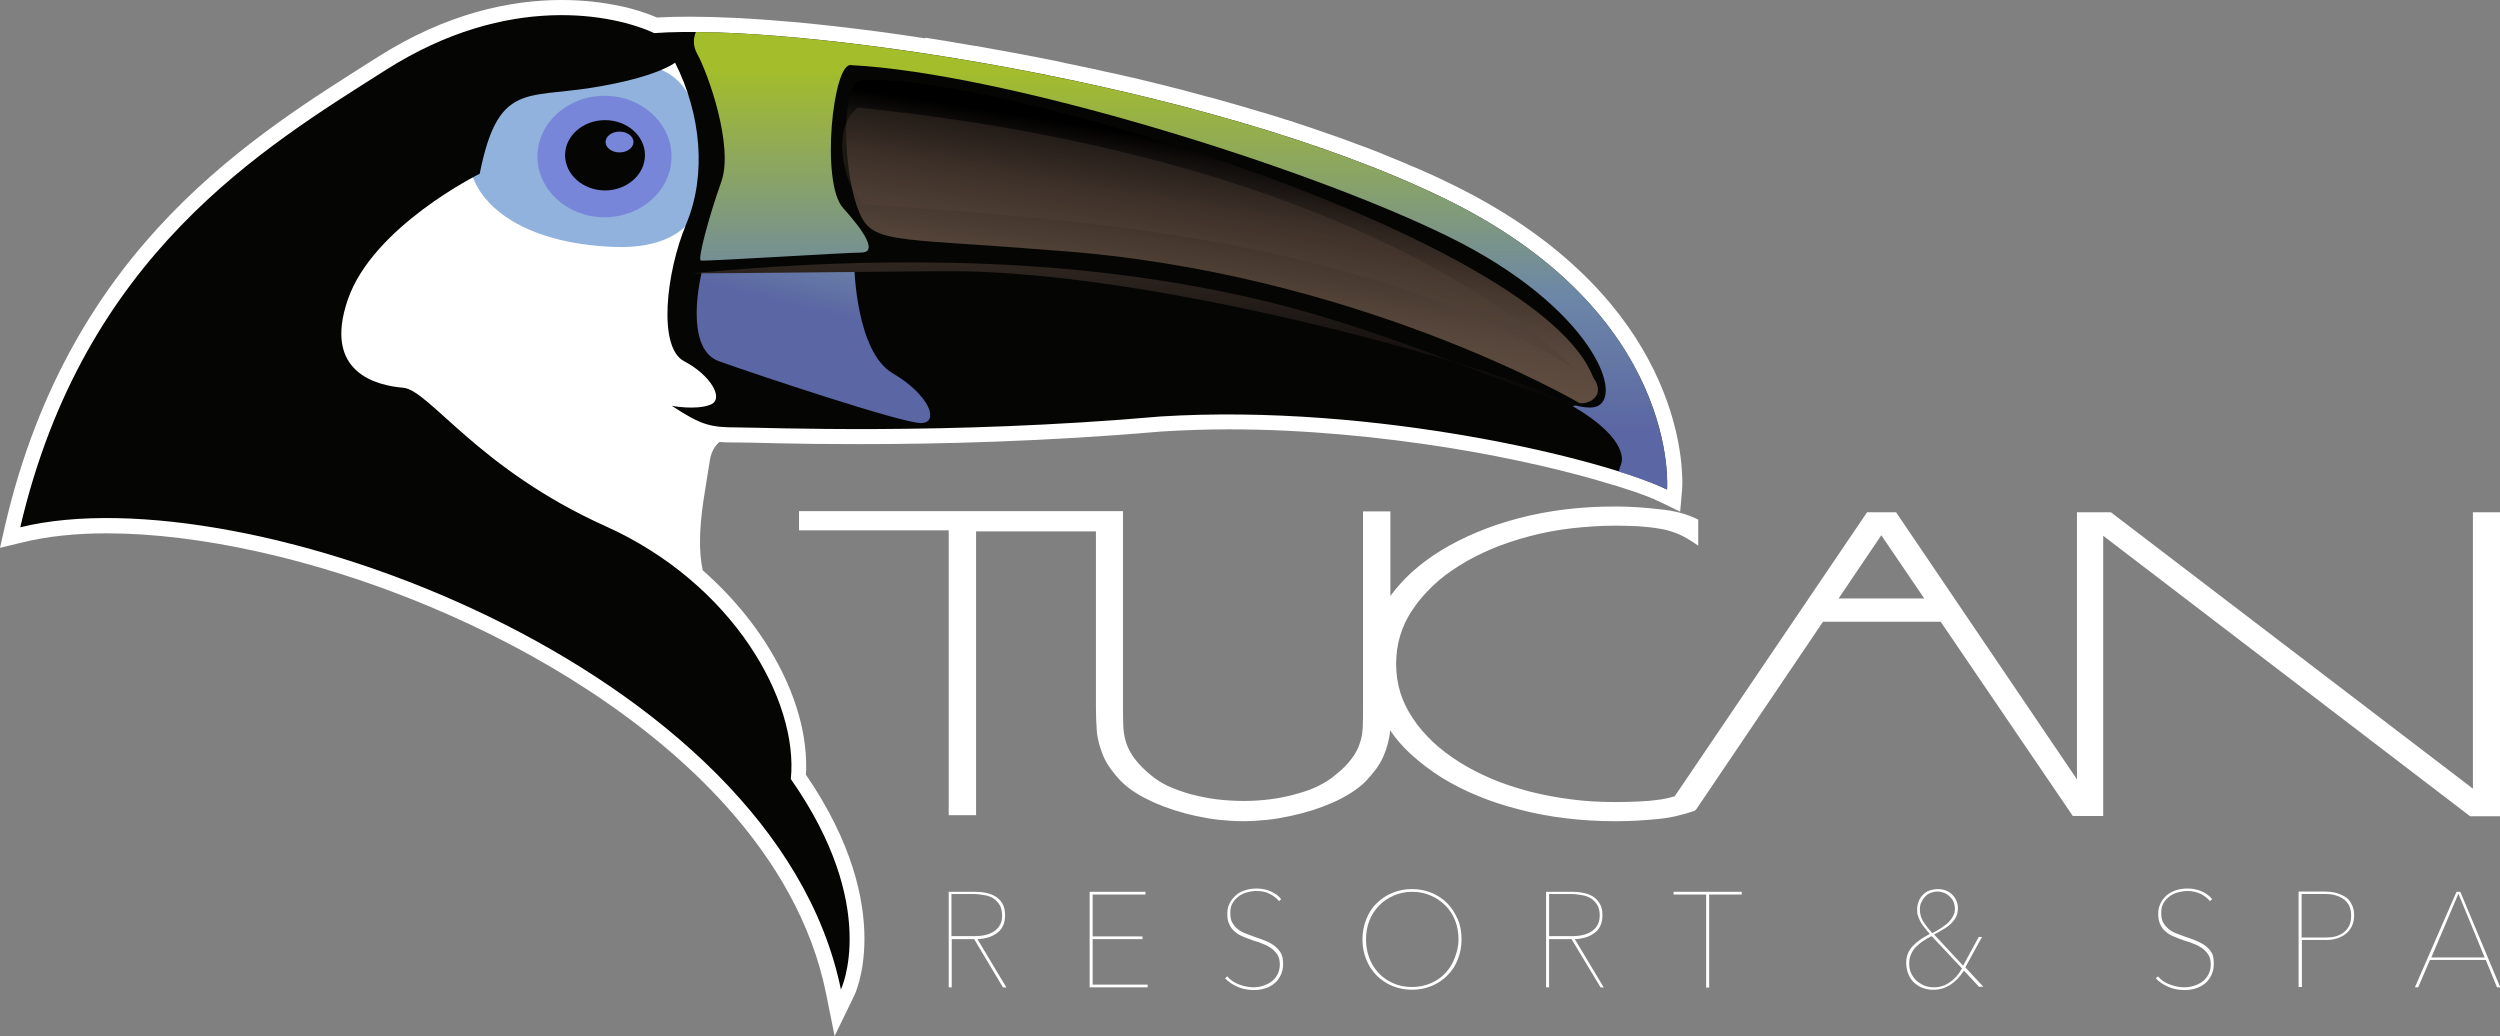
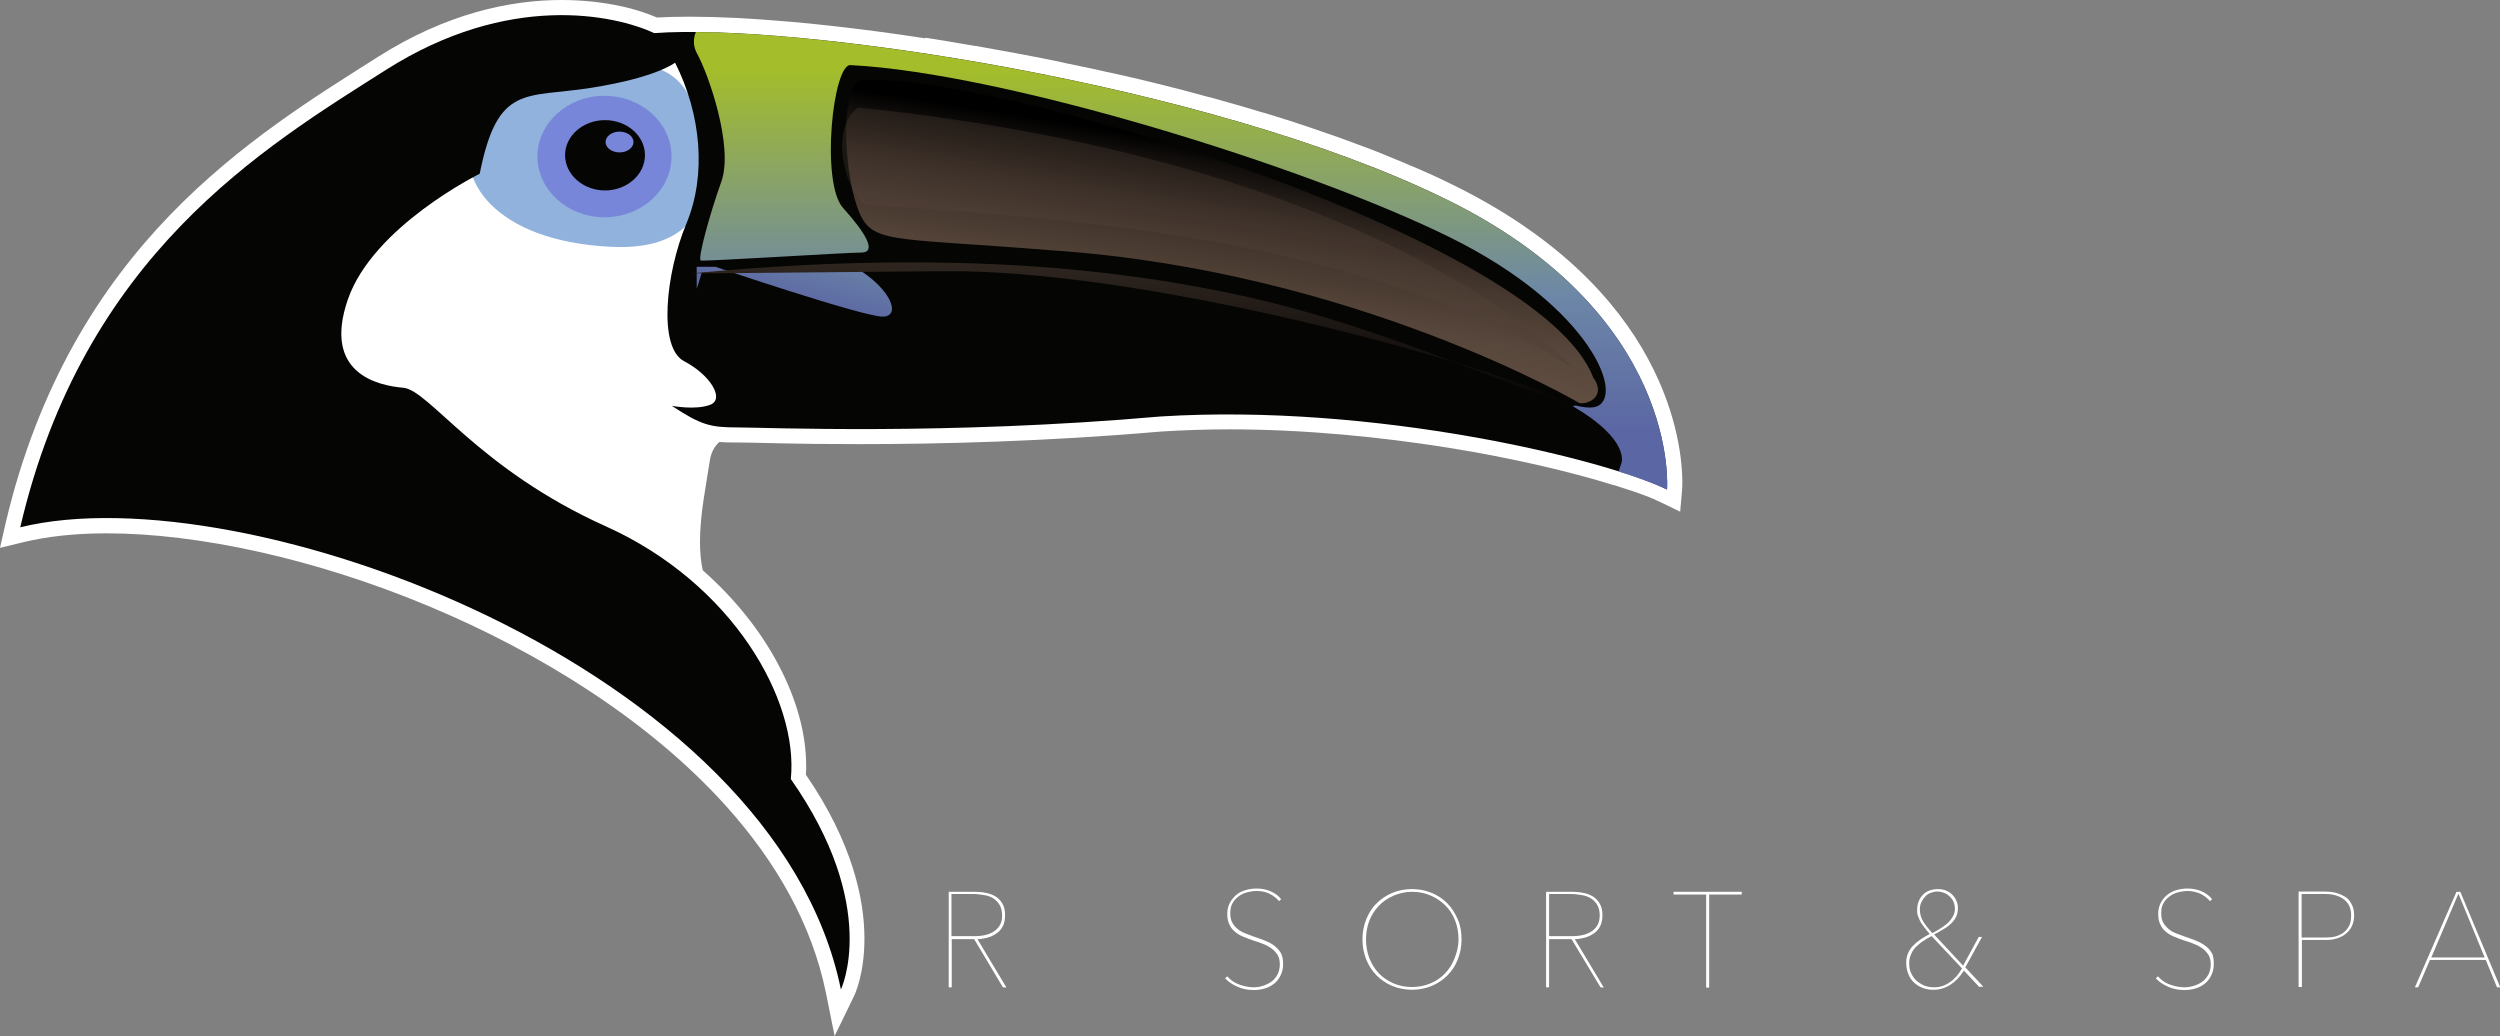
<svg xmlns="http://www.w3.org/2000/svg" xmlns:xlink="http://www.w3.org/1999/xlink" id="Layer_1" x="0px" y="0px" viewBox="0 0 913.6 378.6" style="enable-background:new 0 0 913.6 378.6;" xml:space="preserve">
  <rect x="0" y="0" width="913.6" height="378.6" fill="#808080" stroke="none" />
  <style type="text/css">	.st0{fill:#FFFFFF;}	.st1{fill:#90B2DD;}	.st2{fill:#7886D9;}	.st3{fill:#050603;}	.st4{opacity:0.75;}	.st5{clip-path:url(#SVGID_00000095311439777503557910000009188913190312867519_);}	.st6{clip-path:url(#SVGID_00000003788025458451489620000010352340007820112054_);}	.st7{fill:url(#SVGID_00000149362446396477127740000004436609954878487953_);}	.st8{clip-path:url(#SVGID_00000040545098950350191590000014516587193676943778_);}	.st9{fill:url(#SVGID_00000147914291262898337650000000955006205451379850_);}	.st10{clip-path:url(#SVGID_00000118378410266642959760000013489395063784132741_);}	.st11{clip-path:url(#SVGID_00000068678811793398578970000014109823207397552545_);}	.st12{fill:url(#SVGID_00000166663900837504796560000007941857544710573205_);}	.st13{clip-path:url(#SVGID_00000054975052504131339320000010546896915818337666_);}	.st14{fill:url(#SVGID_00000064319406383657412350000005330482061597458837_);}	.st15{clip-path:url(#SVGID_00000039816837755641521230000004916318420943326385_);}	.st16{fill:url(#SVGID_00000044147184733780325580000005565278544501423504_);}	.st17{opacity:0.24;}	.st18{clip-path:url(#SVGID_00000023272151121851740630000017183854218380297864_);}	.st19{clip-path:url(#SVGID_00000183222447786697792210000004293454834027679152_);}	.st20{fill:url(#SVGID_00000074438711164183402650000017523041802556771749_);}</style>
  <g>
    <path class="st0" d="M288.1,7.9L288.1,7.9L288.1,7.9z M0,200.2l8.7-2.1c8.7-2.1,18.9-3.2,30.3-3.2c33.4,0,76.2,9.3,117.4,26.5  c41.3,17.2,81,42.2,108.7,72.9c18.5,20.5,31.6,43.5,36.7,68.4l3.2,15.9l7.1-14.6c0.3-0.6,3.8-8,3.8-21c0-14.2-4.3-35-21.4-59.9  c0.1-1.1,0.1-2.2,0.1-3.3c0-11.7-3.5-24.4-10.2-37c-6.4-12.1-15.7-23.9-27.6-34.4c-0.7-3.3-1-6.8-1-10.4c0-10,2.2-20.4,3.6-29.7  c0.3-2.1,1-3.6,1.8-4.9c0.5-0.7,1-1.3,1.7-1.9c2,0.2,4.1,0.2,6.5,0.2c2.1,0,7.4,0.1,15.1,0.3c7.7,0.2,17.8,0.3,29.9,0.3  c28.4,0,67.3-0.9,109.9-4.6c8.2-0.5,16.5-0.8,24.7-0.8c27.9,0,55.6,2.8,80.2,6.7c24.3,3.9,45.4,9,60.2,13.6l0.5,0.1  c2.8,0.9,5.3,1.7,7.6,2.5h0l0.1,0h0c2,0.7,3.8,1.4,5.4,2c0.4,0.2,0.8,0.4,1.2,0.5l0,0c0.3,0.1,0.6,0.2,0.8,0.4h0  c0.7,0.3,1.3,0.6,1.8,0.8l7.2,3.5l0.7-8c0-0.1,0.1-1.1,0.1-2.7c0-6.5-1.2-24.2-12.5-45.1c-11.3-21-32.8-45-72.5-64.2  c-2.4-1.2-4.8-2.3-7.2-3.4h0c-0.2-0.1-0.4-0.2-0.7-0.3c-2.3-1.1-4.8-2.1-7.2-3.1c-0.3-0.1-0.7-0.3-1.1-0.5c-2.4-1-4.8-2-7.3-3  c-0.4-0.2-0.8-0.3-1.2-0.5c-2.5-1-5-2-7.5-2.9c-0.4-0.1-0.7-0.3-1.1-0.4c-2.6-1-5.2-1.9-7.9-2.9c-0.2-0.1-0.4-0.2-0.6-0.2  c-5.6-2-11.3-3.9-17.1-5.8h0c-0.2-0.1-0.5-0.2-0.7-0.2c-2.8-0.9-5.6-1.8-8.4-2.6c-0.4-0.1-0.7-0.2-1.1-0.3  c-2.8-0.8-5.5-1.7-8.4-2.5c-0.4-0.1-0.7-0.2-1.1-0.3c-2.8-0.8-5.7-1.6-8.5-2.4c-0.3-0.1-0.6-0.2-0.9-0.2h0h0  c-3-0.8-5.9-1.6-8.9-2.4l-0.3-0.1c-6.2-1.6-12.4-3.1-18.6-4.6c-0.2,0-0.4-0.1-0.6-0.1c-3-0.7-5.9-1.4-8.9-2  c-0.3-0.1-0.6-0.1-0.9-0.2c-2.9-0.7-5.9-1.3-8.8-1.9c-0.3-0.1-0.6-0.1-0.9-0.2c-3-0.6-5.9-1.2-8.9-1.9l-0.6-0.1  c-9.4-1.9-18.7-3.6-27.8-5.2l-0.3,0c-3-0.5-5.9-1-8.8-1.5l-0.5-0.1c-2.9-0.5-5.8-0.9-8.7-1.4L338,14c-2.9-0.4-5.8-0.9-8.7-1.3h0h0  h0c-11.7-1.7-22.9-3-33.4-4.1h0h0h-0.1c-2.6-0.3-5.2-0.5-7.7-0.7h0c-13.6-1.2-25.8-1.8-36-1.8c-4.4,0-8.4,0.1-12,0.3  c-3.6-1.5-8.1-3.1-13.5-4.2C220.5,0.9,213.3,0,205.2,0c-18.7,0-42.1,4.9-67.1,20.8c-22.4,14.2-50.5,31.4-76,57.8  C36.7,104.9,13.9,140.7,2,191.4L0,200.2z" />
    <path class="st1" d="M224.6,24.6c0,0,20.4-5.9,28.2,12.5c7.9,18.4,13.3,55.2-29.5,53.1c-42.8-2.1-57.7-25.1-50.2-42.6  c7.5-17.5,32.4-25.9,32.4-25.9" />
    <path class="st2" d="M196.4,57.2c0,12.2,11,22.2,24.5,22.2s24.5-9.9,24.5-22.2s-11-22.2-24.5-22.2S196.4,45,196.4,57.2" />
    <path class="st3" d="M609.2,178.9c0,0,5.4-64.4-81.8-106.6C440.1,30,290.2,8.3,239.1,12.1C224.6,5.4,186-3,141.1,25.5  S30.6,93.2,7.4,192.7c81.4-20.1,275.8,51,299.9,168.9c0,0,14.5-30.1-18.3-76.9c2.9-28.8-21.2-71.5-67.7-92.4  c-46.5-20.9-64.4-49.7-73.9-50.6c-9.6-0.8-29.5-5.4-20.3-32.2s48.2-46,48.2-46c6.6-33,16.6-27.6,40.7-31.4  c24.1-3.8,30.7-9.2,30.7-9.2c9.5,18.8,11.6,41,4.1,58.9c-7.5,18-10.4,45.2-0.8,50.2c9.6,5,14.9,13.8,9.6,15.9  c-5.4,2.1-14.1,0.4-14.1,0.4c10.8,7.1,14.1,7.9,24.1,7.9s76,2.9,154.5-4C502.5,147.3,586.4,167.8,609.2,178.9" />
    <path class="st3" d="M206.5,56.7c0,7.1,6.6,12.9,14.6,12.9s14.6-5.8,14.6-12.9s-6.6-12.8-14.6-12.8S206.5,49.6,206.5,56.7   M221.3,51.9c0-2.1,2.3-3.8,5.1-3.8s5.1,1.7,5.1,3.8s-2.3,3.8-5.1,3.8S221.3,54,221.3,51.9" />
    <g class="st4">
      <g>
        <defs>
          <rect id="SVGID_1_" x="253.6" y="11.7" width="355.7" height="167.2" />
        </defs>
        <clipPath id="SVGID_00000033334400798971848120000012072556230595369871_">
          <use xlink:href="#SVGID_1_" style="overflow:visible;" />
        </clipPath>
        <g style="clip-path:url(#SVGID_00000033334400798971848120000012072556230595369871_);">
          <g>
            <defs>
              <path id="SVGID_00000177450663763510559070000000174362639768927397_" d="M574.7,148.4c0.4-0.1,0.7-0.1,1.1-0.2       c2.9,0.7,5.2,0.9,6.8,0.6c12-2.5-0.4-36.4-53.2-62.3C476.7,60.6,367,26.7,311,23.8c-6.6-1.2-11.2,43.1-2.9,52.2       c8.3,9.2,12.5,16.3,6.6,16.3s-57.3,3.3-58.6,2.9c-1.2-0.4,2.9-15.9,7.5-28.8s-4.8-39.5-8.8-46.7c-1.7-3-1.4-5.8-0.5-8       c61.1,0.5,193.3,22,273.1,60.6c87.2,42.2,81.8,106.6,81.8,106.6c-4.1-2-10.1-4.2-17.7-6.6l1-3       C592.6,169.2,595.8,160.7,574.7,148.4" />
            </defs>
            <clipPath id="SVGID_00000129190778534519174410000002154283904646219433_">
              <use xlink:href="#SVGID_00000177450663763510559070000000174362639768927397_" style="overflow:visible;" />
            </clipPath>
            <g style="clip-path:url(#SVGID_00000129190778534519174410000002154283904646219433_);">
              <linearGradient id="SVGID_00000092458521163849154800000004691424020233164467_" gradientUnits="userSpaceOnUse" x1="-1002.252" y1="2.219" x2="-1001.722" y2="2.219" gradientTransform="matrix(1.521685e-14 248.51 248.51 -1.521685e-14 -117.64 249095.016)">
                <stop offset="0" style="stop-color:#D9FA37" />
                <stop offset="0.62" style="stop-color:#90B2DD" />
                <stop offset="1" style="stop-color:#7886D9" />
              </linearGradient>
              <rect x="253.1" y="11.7" style="fill:url(#SVGID_00000092458521163849154800000004691424020233164467_);" width="361.5" height="167.2" />
            </g>
          </g>
        </g>
      </g>
    </g>
  </g>
  <g>
    <defs>
      <path id="SVGID_00000053516429266743862360000010969533723922185875_" d="M571,146.9c0.2-0.1,0.4-0.1,0.5-0.2   c-7.3-3.6-21.6-8.8-40-14.4C548.1,138.6,561.7,144.1,571,146.9" />
    </defs>
    <clipPath id="SVGID_00000008109972687080610750000015360716332053358480_">
      <use xlink:href="#SVGID_00000053516429266743862360000010969533723922185875_" style="overflow:visible;" />
    </clipPath>
    <g style="clip-path:url(#SVGID_00000008109972687080610750000015360716332053358480_);">
      <linearGradient id="SVGID_00000060014614061235615460000003532753318278998672_" gradientUnits="userSpaceOnUse" x1="-1002.252" y1="1.795" x2="-1001.722" y2="1.795" gradientTransform="matrix(1.521991e-14 248.56 248.56 -1.521991e-14 105.405 249144.094)">
        <stop offset="0" style="stop-color:#655144" />
        <stop offset="1" style="stop-color:#000000" />
      </linearGradient>
      <rect x="531.6" y="132.3" style="fill:url(#SVGID_00000060014614061235615460000003532753318278998672_);" width="40" height="14.6" />
    </g>
  </g>
  <g class="st4">
    <g>
      <defs>
        <rect id="SVGID_00000098182748719202195580000014529759380304071092_" x="254.6" y="97.5" width="85.3" height="57.1" />
      </defs>
      <clipPath id="SVGID_00000163754248003810960350000016883044204260413579_">
        <use xlink:href="#SVGID_00000098182748719202195580000014529759380304071092_" style="overflow:visible;" />
      </clipPath>
      <g style="clip-path:url(#SVGID_00000163754248003810960350000016883044204260413579_);">
        <g>
          <defs>
-             <path id="SVGID_00000147192052956202561810000009817780559679924130_" d="M256.4,99.7l55.8-2.2c0,0,0.6,31,14,38.9      c13.4,7.8,17.4,18.2,10.3,18.2s-60.7-17.9-73.8-22.6C249.5,127.2,256.4,99.6,256.4,99.7" />
+             <path id="SVGID_00000147192052956202561810000009817780559679924130_" d="M256.4,99.7l55.8-2.2c13.4,7.8,17.4,18.2,10.3,18.2s-60.7-17.9-73.8-22.6C249.5,127.2,256.4,99.6,256.4,99.7" />
          </defs>
          <clipPath id="SVGID_00000001633497390305690850000009175307590142332092_">
            <use xlink:href="#SVGID_00000147192052956202561810000009817780559679924130_" style="overflow:visible;" />
          </clipPath>
          <g style="clip-path:url(#SVGID_00000001633497390305690850000009175307590142332092_);">
            <linearGradient id="SVGID_00000141423441305303961150000017383665091252739211_" gradientUnits="userSpaceOnUse" x1="-1001.76" y1="5.865" x2="-1001.23" y2="5.865" gradientTransform="matrix(-29.711 120.419 120.419 29.711 -30154.789 120507.008)">
              <stop offset="0" style="stop-color:#D9FA37" />
              <stop offset="0.62" style="stop-color:#90B2DD" />
              <stop offset="1" style="stop-color:#7886D9" />
            </linearGradient>
            <polygon style="fill:url(#SVGID_00000141423441305303961150000017383665091252739211_);" points="236.2,151.2 254.9,75.6       356.8,100.7 338.2,176.4      " />
          </g>
        </g>
      </g>
    </g>
  </g>
  <g>
    <defs>
      <path id="SVGID_00000033344505120802510430000001655479566899133581_" d="M252.8,99.9c0,0,12.9,0,91.4-0.8   c55.8-0.6,137.1,18,187.4,33.3c-22.1-8.4-49.4-18.2-78.6-24.5c-38.5-8.4-78.3-12-119.5-12C307.2,95.8,280.3,97.3,252.8,99.9" />
    </defs>
    <clipPath id="SVGID_00000065036519748132690090000018180067295626585746_">
      <use xlink:href="#SVGID_00000033344505120802510430000001655479566899133581_" style="overflow:visible;" />
    </clipPath>
    <g style="clip-path:url(#SVGID_00000065036519748132690090000018180067295626585746_);">
      <linearGradient id="SVGID_00000088093257792144208920000015586319819781342898_" gradientUnits="userSpaceOnUse" x1="-1002.252" y1="2.349" x2="-1001.722" y2="2.349" gradientTransform="matrix(1.521685e-14 248.51 248.51 -1.521685e-14 -191.452 249094.656)">
        <stop offset="0" style="stop-color:#655144" />
        <stop offset="1" style="stop-color:#000000" />
      </linearGradient>
      <rect x="252.8" y="95.8" style="fill:url(#SVGID_00000088093257792144208920000015586319819781342898_);" width="278.7" height="36.5" />
    </g>
  </g>
  <g>
    <defs>
      <path id="SVGID_00000089551256458734013020000005175410527391133622_" d="M314.3,29.4c-6.9,1.9-6.2,31.3-1.2,45.8   c5,14.4,10,11.3,71.6,16.3C495,99,577.2,147.3,577.2,147.3c3.1,0.6,10-2.5,5-9.4c-19.2-50.3-211-108.7-262.9-108.7   C317.4,29.2,315.8,29.3,314.3,29.4" />
    </defs>
    <clipPath id="SVGID_00000077320419312716154470000005175860421127035042_">
      <use xlink:href="#SVGID_00000089551256458734013020000005175410527391133622_" style="overflow:visible;" />
    </clipPath>
    <g style="clip-path:url(#SVGID_00000077320419312716154470000005175860421127035042_);">
      <linearGradient id="SVGID_00000137824249089453281080000013035970401559272608_" gradientUnits="userSpaceOnUse" x1="-1005.901" y1="-3.097" x2="-1005.371" y2="-3.097" gradientTransform="matrix(28.221 -176.387 -176.387 -28.221 28279.107 -177367.359)">
        <stop offset="0" style="stop-color:#655144" />
        <stop offset="0.24" style="stop-color:#614E41" />
        <stop offset="0.43" style="stop-color:#57463B" />
        <stop offset="0.61" style="stop-color:#46382F" />
        <stop offset="0.77" style="stop-color:#2F251F" />
        <stop offset="0.93" style="stop-color:#100D0B" />
        <stop offset="1" style="stop-color:#000000" />
      </linearGradient>
      <polygon style="fill:url(#SVGID_00000137824249089453281080000013035970401559272608_);" points="288.9,145 314.4,-14.4    605.7,32.2 580.2,191.6   " />
    </g>
  </g>
  <g class="st17">
    <g>
      <defs>
        <rect id="SVGID_00000087408910881038411980000003032537711205489025_" x="307.7" y="39.2" width="267.4" height="95.3" />
      </defs>
      <clipPath id="SVGID_00000034801880718915845130000012107097249873593986_">
        <use xlink:href="#SVGID_00000087408910881038411980000003032537711205489025_" style="overflow:visible;" />
      </clipPath>
      <g style="clip-path:url(#SVGID_00000034801880718915845130000012107097249873593986_);">
        <g>
          <defs>
            <path id="SVGID_00000181088386173561611810000008582218839433801112_" d="M575.1,134.6c0,0-66-75.2-261.6-95.3      c-11.2,8.8-3.7,32.2,2.9,35.5C389.5,79.8,498.3,86.5,575.1,134.6" />
          </defs>
          <clipPath id="SVGID_00000170986494383744283150000010677003620656719287_">
            <use xlink:href="#SVGID_00000181088386173561611810000008582218839433801112_" style="overflow:visible;" />
          </clipPath>
          <g style="clip-path:url(#SVGID_00000170986494383744283150000010677003620656719287_);">
            <linearGradient id="SVGID_00000033345136073077634190000006916224580509291403_" gradientUnits="userSpaceOnUse" x1="-1001.833" y1="3.674" x2="-1001.293" y2="3.674" gradientTransform="matrix(-21.955 158.426 158.426 21.955 -22134.81 158693.938)">
              <stop offset="0" style="stop-color:#655144" />
              <stop offset="0.24" style="stop-color:#614E41" />
              <stop offset="0.43" style="stop-color:#57463B" />
              <stop offset="0.61" style="stop-color:#46382F" />
              <stop offset="0.77" style="stop-color:#2F251F" />
              <stop offset="0.93" style="stop-color:#100D0B" />
              <stop offset="1" style="stop-color:#000000" />
            </linearGradient>
            <polygon style="fill:url(#SVGID_00000033345136073077634190000006916224580509291403_);" points="289.3,132.8 307.4,2.1       588.1,41 570,171.7      " />
          </g>
        </g>
      </g>
    </g>
  </g>
-   <path class="st0" d="M903.7,187.2v101l-132.3-101H759v97.6l-66.1-97.6h-10.6L612,291c-2.1,0.6-4.2,1.1-6.2,1.3 c-2.1,0.3-4.5,0.5-7,0.6c-2.6,0.1-5.4,0.2-8.5,0.2c-5.6,0-11.1-0.3-16.3-1s-10.3-1.6-15.2-2.9c-4.9-1.3-9.5-2.8-13.7-4.6 c-4.2-1.8-8.2-3.8-11.8-6.1c-3.6-2.3-6.8-4.7-9.7-7.4c-2.8-2.7-5.3-5.5-7.3-8.6c-2-3-3.6-6.2-4.6-9.5c-1-3.3-1.5-6.8-1.5-10.4 c0-3.6,0.5-7.1,1.5-10.4c1-3.3,2.5-6.5,4.6-9.5c2-3.1,4.5-5.9,7.3-8.6c2.8-2.7,6-5.1,9.7-7.4c3.6-2.3,7.6-4.3,11.8-6.1 c4.3-1.8,8.8-3.3,13.7-4.6c4.9-1.3,10-2.3,15.2-2.9c5.3-0.6,10.7-1,16.3-1c2.9,0,5.6,0.1,8.2,0.2c2.6,0.2,5,0.4,7.3,0.8 c4.5,0.6,8.6,2.2,12.4,4.7l2.4,1.6v-9.5l-0.8-0.4c-1.7-0.8-3.6-1.5-5.8-2.1c-2.2-0.6-4.7-1-7.5-1.3c-5.4-0.6-10.8-1-16-1h-0.4 c-12.4,0-24,1.4-34.8,4.2c-5.4,1.4-10.5,3.1-15.3,5.1s-9.2,4.2-13.3,6.7c-4.1,2.5-7.8,5.3-11.1,8.3c-2.8,2.6-5.3,5.4-7.5,8.4v-30.9 h-10v71.6c0,2.6,0,5-0.1,7.2c-0.1,2.1-0.4,4.1-1.1,6c-0.6,1.9-1.6,3.8-3,5.6c-0.7,0.9-1.5,1.9-2.5,2.9c-1,1-2.1,2-3.4,3 c-1.7,1.5-3.8,2.8-6.2,4c-2.4,1.2-5.2,2.2-8.3,3c-3.1,0.9-6.3,1.5-9.4,1.9c-3.1,0.4-6.3,0.6-9.5,0.6c-3.4,0-6.7-0.2-10-0.6 c-3.3-0.4-6.5-1.1-9.6-1.9c-3.1-0.9-5.9-1.9-8.3-3c-2.4-1.2-4.5-2.5-6.2-4c-1.3-1-2.4-2.1-3.4-3.1s-1.8-2-2.5-2.9 c-1.4-1.9-2.4-3.8-3-5.6c-0.6-1.9-1-3.9-1.1-6c-0.1-2.2-0.1-4.6-0.1-7.2v-71.6h-0.1H292v7h54.7v104.1h10V194.2h43.8v64.6 c0,2.5,0.1,5.2,0.3,8.1c0.1,1.6,0.4,3.1,0.8,4.7c0.4,1.6,1,3.1,1.6,4.7c0.7,1.6,1.6,3.2,2.7,4.7c1.1,1.5,2.3,3,3.8,4.5 c1.5,1.5,3.2,2.9,5.3,4.2c2,1.3,4.4,2.5,7,3.7c4.6,2,9.6,3.6,15.1,4.8c2.8,0.6,5.6,1.1,8.4,1.4c2.9,0.3,5.8,0.5,8.8,0.5 s5.9-0.2,8.8-0.5c2.9-0.3,5.7-0.8,8.5-1.4c2.8-0.6,5.4-1.3,8-2.1c2.5-0.8,4.9-1.7,7.2-2.7c2.6-1.1,4.9-2.4,7-3.7 c2-1.3,3.8-2.7,5.3-4.2c1.4-1.5,2.7-3,3.8-4.5c1.1-1.5,2-3.1,2.7-4.7c0.7-1.6,1.2-3.1,1.6-4.7c0.4-1.6,0.7-3.1,0.8-4.7l0,0 c2.2,3.2,4.8,6.2,7.8,8.9c3.3,3,7,5.8,11.1,8.4c4.1,2.5,8.6,4.8,13.3,6.7c4.8,2,9.8,3.6,15.3,5c10.8,2.8,22.5,4.2,34.9,4.2h0.2 c5.1,0,10.2-0.3,15.2-0.8c2.4-0.2,4.7-0.6,6.8-1.1c2.2-0.5,4.4-1.1,6.4-1.8c0.4-0.1,0.7-0.4,0.9-0.7l0.9-1.3l45.4-67.2h43l48.3,71 h1.6h9.5V195.8l134.1,102.5h11V187.2L903.7,187.2L903.7,187.2z M671.9,218.7l15.6-23.1l15.7,23.1H671.9z" />
  <g>
    <path class="st0" d="M366.5,360.8L356,343.2h-8.2v17.6h-1.1v-34.9h9.7c1.3,0,2.6,0.1,3.9,0.4c1.3,0.2,2.5,0.7,3.5,1.3  c1,0.6,1.9,1.5,2.5,2.6c0.7,1.1,1,2.6,1,4.3c0,1.6-0.3,3-0.9,4.1c-0.6,1.1-1.4,2-2.4,2.6c-1,0.7-2.1,1.2-3.3,1.5  c-1.2,0.3-2.4,0.5-3.5,0.5l10.6,17.7L366.5,360.8L366.5,360.8z M366.2,334.5c0-1.5-0.3-2.8-0.9-3.8c-0.6-1-1.4-1.8-2.3-2.4  s-2.1-1-3.4-1.2c-1.3-0.2-2.6-0.4-3.9-0.4h-8v15.4h8.5c3.2,0,5.7-0.7,7.4-2S366.3,337,366.2,334.5L366.2,334.5z" />
-     <path class="st0" d="M398.2,360.8v-34.9h20.4v1h-19.3v15.3h18.2v1h-18.2v16.6h20.1v1L398.2,360.8L398.2,360.8z" />
    <path class="st0" d="M468.9,352.4c0,1.5-0.3,2.8-0.9,4c-0.6,1.2-1.3,2.2-2.3,3c-1,0.8-2.1,1.4-3.4,1.8c-1.3,0.4-2.6,0.6-4.1,0.6  c-2.2,0-4.2-0.4-6-1.2s-3.3-1.8-4.5-3.1l0.8-0.7c1.2,1.4,2.7,2.4,4.4,3s3.4,1,5.2,1c1.3,0,2.5-0.2,3.6-0.6s2.2-0.9,3.1-1.6  c0.9-0.7,1.6-1.6,2.1-2.6s0.8-2.2,0.8-3.6s-0.3-2.5-0.8-3.4c-0.6-0.9-1.3-1.7-2.2-2.4c-0.9-0.6-1.9-1.2-3-1.6  c-1.1-0.5-2.3-0.9-3.4-1.2c-1.5-0.5-2.8-1-4-1.5c-1.2-0.5-2.2-1.1-3.1-1.9c-0.9-0.7-1.5-1.6-2-2.7c-0.5-1-0.7-2.3-0.7-3.8  s0.3-2.7,0.9-3.9c0.6-1.1,1.4-2.1,2.3-2.9s2.1-1.4,3.4-1.8c1.3-0.4,2.7-0.6,4.1-0.6c1.8,0,3.5,0.3,5.1,1c1.6,0.7,2.9,1.6,3.9,2.9  l-0.8,0.7c-0.9-1.1-2.1-2-3.5-2.7s-3-1-4.7-1c-1.2,0-2.4,0.2-3.5,0.5c-1.1,0.3-2.2,0.8-3.1,1.5c-0.9,0.7-1.7,1.5-2.2,2.5  c-0.6,1-0.8,2.2-0.8,3.6s0.2,2.5,0.7,3.4c0.5,0.9,1.1,1.7,2,2.4c0.8,0.7,1.8,1.2,2.8,1.6s2.1,0.8,3.2,1.2c1.5,0.5,2.9,1,4.1,1.5  c1.3,0.5,2.4,1.1,3.4,1.9s1.7,1.6,2.3,2.6S468.9,350.9,468.9,352.4L468.9,352.4z" />
    <path class="st0" d="M534.1,343.3c0,2.7-0.5,5.2-1.4,7.4c-0.9,2.3-2.2,4.2-3.8,5.8c-1.6,1.6-3.5,2.9-5.7,3.8  c-2.2,0.9-4.6,1.4-7.2,1.4s-5-0.5-7.2-1.4c-2.2-0.9-4.1-2.2-5.7-3.8c-1.6-1.6-2.9-3.6-3.8-5.8c-0.9-2.2-1.4-4.7-1.4-7.4  s0.5-5.2,1.4-7.4c0.9-2.2,2.1-4.2,3.8-5.8c1.6-1.6,3.5-2.9,5.7-3.8c2.2-0.9,4.6-1.4,7.2-1.4s5,0.5,7.2,1.4s4.1,2.2,5.7,3.8  c1.6,1.6,2.8,3.6,3.8,5.8S534.1,340.6,534.1,343.3L534.1,343.3z M533,343.3c0-2.4-0.4-4.7-1.2-6.8s-2-4-3.5-5.5s-3.3-2.8-5.4-3.7  s-4.3-1.4-6.8-1.4s-4.7,0.5-6.8,1.4s-3.9,2.1-5.4,3.7c-1.5,1.6-2.7,3.4-3.5,5.5s-1.2,4.4-1.2,6.8s0.4,4.7,1.2,6.8s2,4,3.4,5.5  c1.5,1.6,3.3,2.8,5.3,3.7s4.4,1.4,6.9,1.4s4.8-0.5,6.9-1.4s3.8-2.1,5.3-3.7c1.5-1.6,2.6-3.4,3.4-5.5S533,345.8,533,343.3L533,343.3  z" />
    <path class="st0" d="M584.9,360.8l-10.6-17.6h-8.2v17.6h-1.1v-34.9h9.7c1.3,0,2.6,0.1,3.9,0.4c1.3,0.2,2.5,0.7,3.5,1.3  c1,0.6,1.9,1.5,2.5,2.6c0.7,1.1,1,2.6,1,4.3c0,1.6-0.3,3-0.9,4.1c-0.6,1.1-1.4,2-2.4,2.6c-1,0.7-2.1,1.2-3.3,1.5  c-1.2,0.3-2.4,0.5-3.5,0.5l10.6,17.7L584.9,360.8L584.9,360.8z M584.6,334.5c0-1.5-0.3-2.8-0.9-3.8s-1.4-1.8-2.3-2.4  c-1-0.6-2.1-1-3.4-1.2c-1.3-0.2-2.6-0.4-3.9-0.4h-8v15.4h8.5c3.2,0,5.7-0.7,7.4-2S584.6,337,584.6,334.5L584.6,334.5z" />
    <path class="st0" d="M624.6,326.9v34h-1.1v-34h-11.9v-1h24.9v1H624.6L624.6,326.9z" />
    <path class="st0" d="M723.4,360.8l-5.7-6.1c-1.5,2.3-3.1,4-5,5.2s-3.9,1.8-6.2,1.8c-1.4,0-2.7-0.2-3.9-0.7  c-1.2-0.4-2.2-1.1-3.1-1.9s-1.6-1.9-2.1-3.1s-0.8-2.6-0.8-4.1c0-1.3,0.2-2.4,0.6-3.4s1-1.9,1.8-2.8c0.8-0.8,1.7-1.6,2.7-2.3  s2.2-1.4,3.5-2.1c-0.9-1-1.6-1.9-2.2-2.7c-0.6-0.8-1.1-1.5-1.4-2.2s-0.6-1.4-0.8-2s-0.2-1.3-0.2-2c0-1.1,0.2-2.1,0.6-3.1  s0.9-1.7,1.6-2.4s1.5-1.2,2.4-1.5s2-0.5,3-0.5c1,0,2,0.2,2.9,0.5c0.9,0.4,1.7,0.9,2.3,1.5c0.6,0.6,1.2,1.4,1.5,2.2  c0.4,0.8,0.6,1.7,0.6,2.7c0,1.2-0.2,2.2-0.6,3.1c-0.4,0.9-1,1.7-1.8,2.5c-0.8,0.8-1.7,1.5-2.8,2.1c-1.1,0.7-2.2,1.3-3.5,2  l10.6,11.4l5.7-10.5h1.2l-6.1,11.1l6.6,7.1H723.4L723.4,360.8z M705.9,342.1c-1.1,0.5-2.1,1.1-3.1,1.8c-1,0.6-1.8,1.4-2.6,2.1  c-0.8,0.8-1.4,1.7-1.8,2.7c-0.5,1-0.7,2.1-0.7,3.3c0,1.4,0.2,2.6,0.7,3.6c0.5,1.1,1.1,2,2,2.8s1.8,1.3,2.9,1.8  c1.1,0.4,2.2,0.6,3.5,0.6c2.1,0,4-0.6,5.8-1.9c1.8-1.2,3.2-2.9,4.4-5L705.9,342.1L705.9,342.1z M714.4,332.1c0-0.9-0.2-1.8-0.5-2.5  c-0.3-0.8-0.8-1.4-1.4-2c-0.6-0.5-1.2-1-2-1.3c-0.8-0.3-1.6-0.5-2.5-0.5s-1.7,0.2-2.5,0.5c-0.8,0.3-1.5,0.8-2,1.4  c-0.6,0.6-1,1.3-1.4,2.1s-0.5,1.7-0.5,2.6c0,1.6,0.4,3,1.2,4.3c0.8,1.3,1.9,2.7,3.3,4.3c1.2-0.6,2.3-1.2,3.3-1.9s1.9-1.3,2.6-2  c0.7-0.7,1.3-1.5,1.7-2.3C714.2,334,714.4,333.1,714.4,332.1L714.4,332.1z" />
    <path class="st0" d="M809,352.4c0,1.5-0.3,2.8-0.9,4c-0.6,1.2-1.3,2.2-2.3,3c-1,0.8-2.1,1.4-3.4,1.8s-2.7,0.6-4.1,0.6  c-2.2,0-4.2-0.4-6-1.2c-1.8-0.8-3.3-1.8-4.5-3.1l0.8-0.7c1.2,1.4,2.7,2.4,4.4,3s3.4,1,5.2,1c1.3,0,2.5-0.2,3.7-0.6s2.2-0.9,3.1-1.6  s1.6-1.6,2.1-2.6s0.8-2.2,0.8-3.6s-0.3-2.5-0.8-3.4c-0.6-0.9-1.3-1.7-2.2-2.4c-0.9-0.6-1.9-1.2-3-1.6c-1.1-0.5-2.3-0.9-3.4-1.2  c-1.5-0.5-2.8-1-4-1.5c-1.2-0.5-2.2-1.1-3.1-1.9c-0.9-0.7-1.5-1.6-2-2.7c-0.5-1-0.7-2.3-0.7-3.8s0.3-2.7,0.9-3.9  c0.6-1.1,1.3-2.1,2.3-2.9c1-0.8,2.1-1.4,3.4-1.8c1.3-0.4,2.7-0.6,4.1-0.6c1.8,0,3.5,0.3,5.1,1c1.6,0.7,2.9,1.6,3.9,2.9l-0.8,0.7  c-0.9-1.1-2.1-2-3.5-2.7c-1.4-0.6-3-1-4.7-1c-1.2,0-2.3,0.2-3.5,0.5c-1.1,0.3-2.2,0.8-3.1,1.5c-0.9,0.7-1.7,1.5-2.2,2.5  c-0.6,1-0.8,2.2-0.8,3.6s0.2,2.5,0.7,3.4c0.5,0.9,1.2,1.7,2,2.4c0.8,0.7,1.8,1.2,2.8,1.6s2.1,0.8,3.2,1.2c1.5,0.5,2.9,1,4.1,1.5  s2.4,1.1,3.4,1.9c1,0.7,1.7,1.6,2.3,2.6S809,350.9,809,352.4L809,352.4z" />
    <path class="st0" d="M860.3,334.5c0,1.5-0.3,2.8-0.8,3.9c-0.5,1.1-1.3,2.1-2.2,2.8c-0.9,0.8-2,1.3-3.2,1.7  c-1.2,0.4-2.5,0.6-3.9,0.6h-9v17.2H840v-34.9h9.5c1.2,0,2.5,0.1,3.8,0.4c1.3,0.3,2.4,0.8,3.5,1.4s1.9,1.5,2.5,2.7  C860,331.5,860.3,332.9,860.3,334.5L860.3,334.5z M859.2,334.5c0-1.5-0.3-2.7-0.8-3.7c-0.6-1-1.3-1.8-2.2-2.4c-0.9-0.6-1.9-1-3-1.3  c-1.1-0.3-2.2-0.4-3.3-0.4h-8.8v15.9h9.1c1.1,0,2.2-0.1,3.3-0.4c1.1-0.3,2.1-0.8,2.9-1.4c0.9-0.6,1.5-1.5,2.1-2.5  C859,337.2,859.2,336,859.2,334.5L859.2,334.5z" />
    <path class="st0" d="M912.5,360.8l-4.1-10H888l-4.3,10h-1.2l15.2-34.9h1.4l14.6,34.9H912.5L912.5,360.8z M898.4,326.6l-9.9,23.3  H908L898.4,326.6L898.4,326.6z" />
  </g>
</svg>